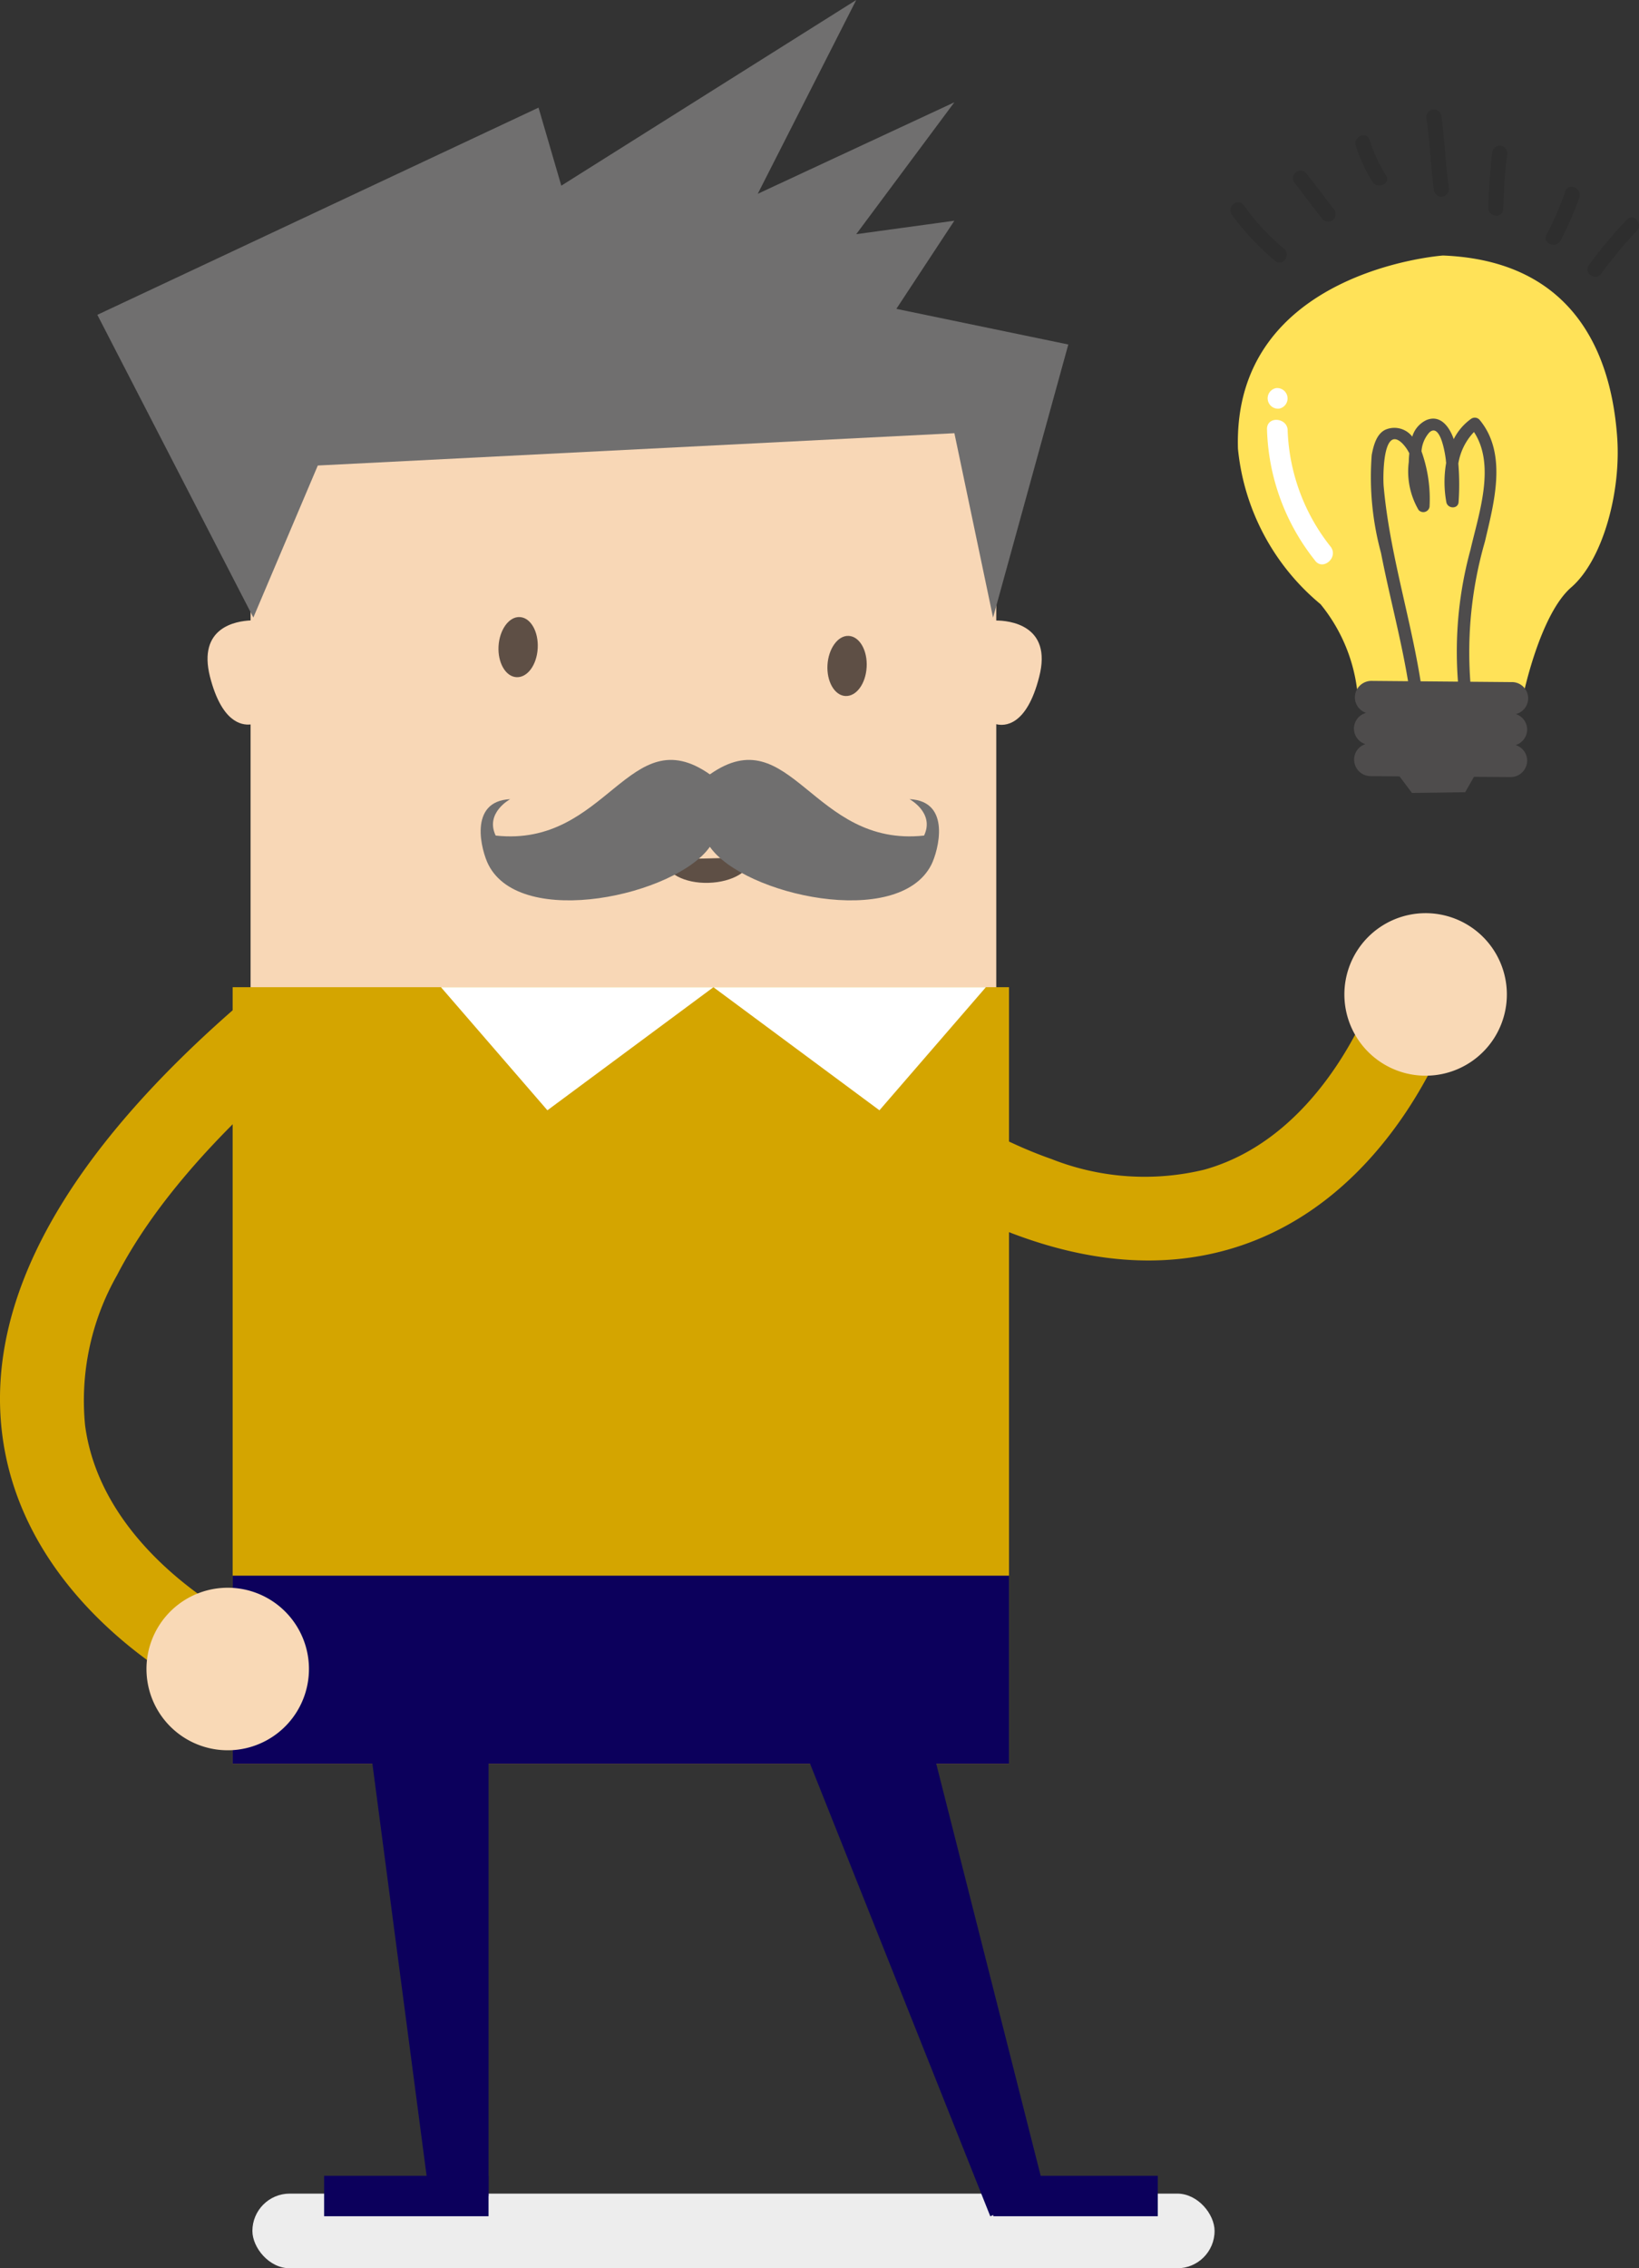
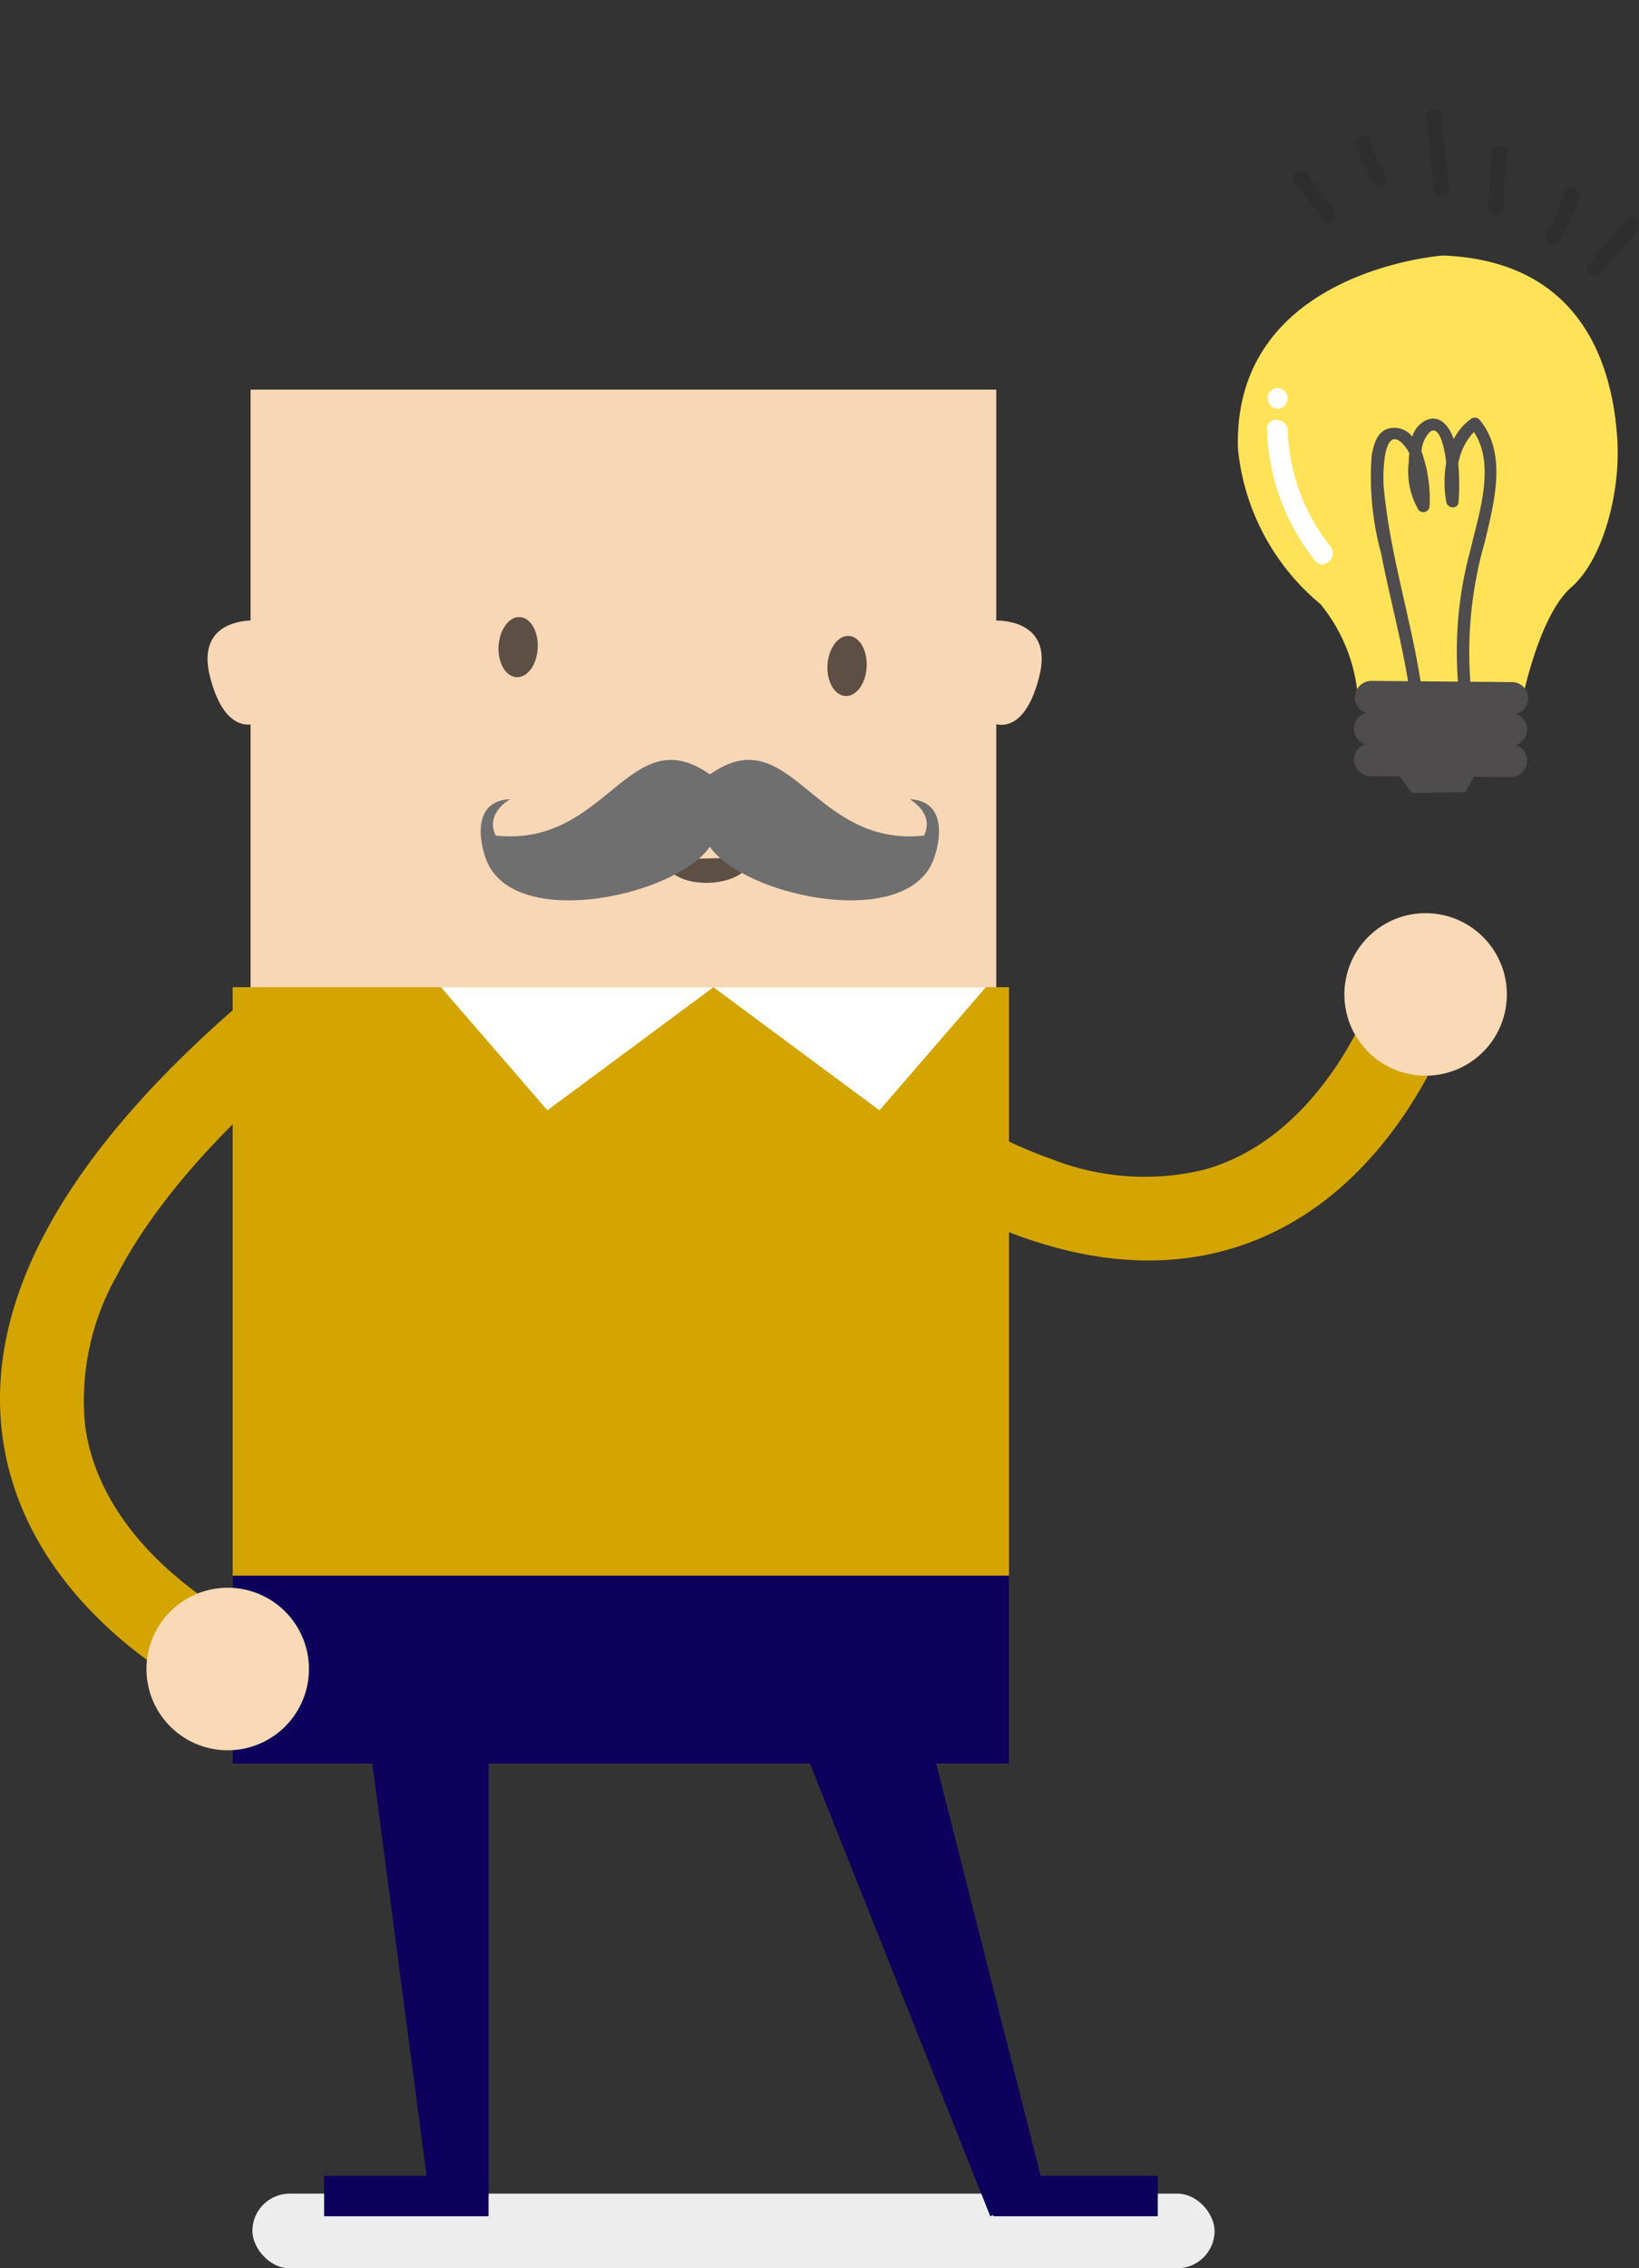
<svg xmlns="http://www.w3.org/2000/svg" width="87.138" height="120.544" viewBox="0 0 87.138 120.544">
  <rect x="0" y="0" width="87.138" height="120.544" fill="#333333" stroke="none" />
  <g id="Groupe_16416" data-name="Groupe 16416" transform="translate(-278.424 -61.44)">
    <rect id="Rectangle_10140" data-name="Rectangle 10140" width="51.154" height="3.968" rx="1.984" transform="translate(342.997 181.984) rotate(-180)" fill="#ededed" />
    <g id="Groupe_16350" data-name="Groupe 16350" transform="translate(318.938 113.771)">
      <path id="Tracé_69879" data-name="Tracé 69879" d="M379.064,196.066l2.926-3.326c4.5,3.96,8.691,6.638,12.456,7.958a13.486,13.486,0,0,0,8.127.568c6.61-1.841,9.175-9.752,9.2-9.831l4.23,1.315c-.13.418-3.269,10.258-12.2,12.773C396.765,207.5,388.443,204.322,379.064,196.066Z" transform="translate(-379.064 -191.436)" fill="#d4a500" />
    </g>
    <path id="Tracé_69880" data-name="Tracé 69880" d="M461.163,190.54a4.319,4.319,0,1,1,3.359-5.1A4.318,4.318,0,0,1,461.163,190.54Z" transform="translate(-106.074 -72.022)" fill="#f9d9b6" />
    <g id="Groupe_16351" data-name="Groupe 16351" transform="translate(289.457 82.146)">
      <path id="Tracé_69881" data-name="Tracé 69881" d="M347.764,125.141V112.875H308.119v12.266c-.76.035-2.828.353-2.156,3,.618,2.4,1.661,2.58,2.156,2.528v14.069h39.645V130.656c.424.106,1.609.124,2.28-2.51.725-2.793-1.644-3-2.28-3" transform="translate(-305.83 -112.875)" fill="#f8d7b6" />
    </g>
    <g id="Groupe_16352" data-name="Groupe 16352" transform="translate(304.925 94.232)">
      <path id="Tracé_69882" data-name="Tracé 69882" d="M346.34,144.565c-.05.882-.549,1.562-1.132,1.528s-1-.783-.95-1.648.551-1.58,1.133-1.546,1,.783.949,1.665" transform="translate(-344.254 -142.898)" fill="#5e4f45" />
    </g>
    <g id="Groupe_16353" data-name="Groupe 16353" transform="translate(322.412 95.232)">
      <path id="Tracé_69883" data-name="Tracé 69883" d="M389.781,147.049c-.051.882-.55,1.562-1.132,1.529s-1-.783-.95-1.648.551-1.58,1.133-1.546,1,.783.95,1.665" transform="translate(-387.694 -145.382)" fill="#5e4f45" />
    </g>
    <g id="Groupe_16354" data-name="Groupe 16354" transform="translate(313.747 107.002)">
      <path id="Tracé_69884" data-name="Tracé 69884" d="M368.518,175.977c1.28-.038,2.278-.634,2.264-1.355l-4.61.113c.031.726,1.067,1.28,2.347,1.242" transform="translate(-366.171 -174.622)" fill="#5e4f45" />
    </g>
    <rect id="Rectangle_10141" data-name="Rectangle 10141" width="41.275" height="41.275" transform="translate(290.793 113.903)" fill="#d4a500" />
    <path id="Tracé_69885" data-name="Tracé 69885" d="M324.433,270.177l4.3,32.676h3.153V270.177Z" transform="translate(-27.487 -124.708)" fill="#0c005c" />
    <rect id="Rectangle_10142" data-name="Rectangle 10142" width="8.742" height="2.149" transform="translate(295.656 177.07)" fill="#0c005c" />
    <path id="Tracé_69886" data-name="Tracé 69886" d="M386.086,271.758l8.1,31.947-2.929,1.167-12.093-30.356Z" transform="translate(-60.185 -125.653)" fill="#0c005c" />
    <path id="Tracé_69887" data-name="Tracé 69887" d="M351.147,191.765l-8.826,6.541-5.659-6.541Z" transform="translate(-34.794 -77.861)" fill="#fff" />
    <path id="Tracé_69888" data-name="Tracé 69888" d="M372.644,191.765l8.827,6.541,5.658-6.541Z" transform="translate(-56.291 -77.861)" fill="#fff" />
    <rect id="Rectangle_10143" data-name="Rectangle 10143" width="41.275" height="10.002" transform="translate(290.793 145.177)" fill="#0c005c" />
-     <path id="Tracé_69889" data-name="Tracé 69889" d="M299.573,94.258l-8.294-16.087L314.735,67.16l1.211,4.147,15.68-9.867-5.236,10.3,10.451-4.862-5.215,7.007,5.215-.715-3.082,4.684,9.142,1.894-4,14.514-2.056-9.8L303,86.179Z" transform="translate(-7.68 0)" fill="#706f6f" />
    <rect id="Rectangle_10144" data-name="Rectangle 10144" width="8.742" height="2.149" transform="translate(331.236 177.07)" fill="#0c005c" />
    <g id="Groupe_16355" data-name="Groupe 16355" transform="translate(278.424 114.627)">
      <path id="Tracé_69890" data-name="Tracé 69890" d="M291.373,193.562l2.885,3.362c-4.549,3.9-7.784,7.68-9.616,11.226a13.49,13.49,0,0,0-1.695,7.969c.9,6.8,8.378,10.444,8.453,10.479l-1.892,4.006c-.4-.186-9.7-4.666-10.948-13.864C277.58,209.5,281.89,201.7,291.373,193.562Z" transform="translate(-278.424 -193.562)" fill="#d4a500" />
    </g>
    <path id="Tracé_69891" data-name="Tracé 69891" d="M297.777,275.633a4.319,4.319,0,1,1,4.583,4.038A4.318,4.318,0,0,1,297.777,275.633Z" transform="translate(-11.557 -125.224)" fill="#f9d9b6" />
    <g id="Groupe_16356" data-name="Groupe 16356" transform="translate(303.979 101.825)">
      <path id="Tracé_69892" data-name="Tracé 69892" d="M354.091,166.377c-1.8,2.57-10.032,4.4-11.774.95-.365-.713-1.1-3.38,1.159-3.481,0,0-1.349.72-.773,1.934,5.942.648,7.08-6.277,11.389-3.252,4.306-3.025,5.446,3.9,11.388,3.252.574-1.214-.775-1.934-.775-1.934,2.258.1,1.521,2.768,1.162,3.481C364.12,170.777,355.885,168.947,354.091,166.377Z" transform="translate(-341.906 -161.76)" fill="#706f6f" />
    </g>
    <g id="Groupe_16364" data-name="Groupe 16364" transform="translate(343.836 67.271)">
      <path id="Tracé_69893" data-name="Tracé 69893" d="M452.81,95.17s-11.2.791-10.9,10.278A12.283,12.283,0,0,0,446.3,113.7a8.917,8.917,0,0,1,2,5.165l8.772-.3s.882-4.308,2.557-5.761,2.66-5.061,2.44-8.007S460.726,95.482,452.81,95.17Z" transform="translate(-441.505 -87.422)" fill="#ffe258" />
      <path id="Tracé_69894" data-name="Tracé 69894" d="M465.638,151.39l-7.475-.065a.881.881,0,0,0-.882.87.869.869,0,0,0,.6.83.863.863,0,0,0-.039,1.661.853.853,0,0,0-.6.818.878.878,0,0,0,.856.882l1.557.013.662.882,2.829-.039.467-.818,1.946.013a.881.881,0,0,0,.882-.87.868.868,0,0,0-.61-.83.881.881,0,0,0,.61-.818.87.87,0,0,0-.6-.831.863.863,0,0,0-.207-1.7Z" transform="translate(-450.661 -120.971)" fill="#4e4c4c" />
      <path id="Tracé_69895" data-name="Tracé 69895" d="M465.187,116.693a.34.34,0,0,0-.454-.052,2.96,2.96,0,0,0-.921,1.077c-.221-.636-.7-1.324-1.453-1.012a1.418,1.418,0,0,0-.753.882c-.013-.013-.026-.039-.039-.052a1.2,1.2,0,0,0-1.375-.324c-.493.221-.649.87-.74,1.35a15.341,15.341,0,0,0,.493,5.2c.532,2.738,1.311,5.425,1.635,8.2.052.415.688.312.648-.1-.454-3.932-1.791-7.7-2.141-11.64-.039-.428-.065-3.3.986-2.284a2.054,2.054,0,0,1,.376.532c-.013.156-.026.312-.026.454a4.052,4.052,0,0,0,.519,2.557.335.335,0,0,0,.584-.169,7.5,7.5,0,0,0-.428-2.946,1.669,1.669,0,0,1,.415-1c.6-.558.856,1.207.882,1.479,0,.052.013.091.013.143a5.924,5.924,0,0,0,.013,2.089c.078.351.623.364.649-.013a13.555,13.555,0,0,0-.013-2.05,3.153,3.153,0,0,1,.831-1.674c1.168,1.765.246,4.373-.182,6.242a20.55,20.55,0,0,0-.648,7.267.329.329,0,0,0,.648-.1,21.2,21.2,0,0,1,.766-7.591C465.94,121.144,466.692,118.5,465.187,116.693Z" transform="translate(-451.936 -100.212)" fill="#4e4c4c" />
      <path id="Tracé_69896" data-name="Tracé 69896" d="M445.748,117.333a11.692,11.692,0,0,0,2.543,6.994c.4.584,1.259-.117.856-.7a10.525,10.525,0,0,1-2.3-6.177C446.864,116.762,445.774,116.632,445.748,117.333Z" transform="translate(-443.8 -100.385)" fill="#fff" />
-       <path id="Tracé_69897" data-name="Tracé 69897" d="M446.449,113.754a.552.552,0,0,0-.169-1.09A.552.552,0,0,0,446.449,113.754Z" transform="translate(-443.852 -97.869)" fill="#fff" />
+       <path id="Tracé_69897" data-name="Tracé 69897" d="M446.449,113.754a.552.552,0,0,0-.169-1.09A.552.552,0,0,0,446.449,113.754" transform="translate(-443.852 -97.869)" fill="#fff" />
      <g id="Groupe_16357" data-name="Groupe 16357" transform="translate(0 4.92)" opacity="0.1">
-         <path id="Tracé_69898" data-name="Tracé 69898" d="M440.994,88.806a14.182,14.182,0,0,0,2.3,2.452c.389.337.87-.312.467-.649a12.892,12.892,0,0,1-2.141-2.31c-.312-.415-.934.091-.623.506Z" transform="translate(-440.914 -88.145)" />
-       </g>
+         </g>
      <g id="Groupe_16358" data-name="Groupe 16358" transform="translate(3.329 3.24)" opacity="0.1">
        <path id="Tracé_69899" data-name="Tracé 69899" d="M449.274,84.626c.493.636.973,1.285,1.466,1.908a.4.4,0,0,0,.623-.506c-.493-.636-.973-1.285-1.466-1.907A.4.4,0,0,0,449.274,84.626Z" transform="translate(-449.183 -83.973)" />
      </g>
      <g id="Groupe_16359" data-name="Groupe 16359" transform="translate(6.65 1.355)" opacity="0.1">
        <path id="Tracé_69900" data-name="Tracé 69900" d="M457.456,79.855a8.489,8.489,0,0,0,.882,1.908c.259.428,1,.1.727-.324a8.49,8.49,0,0,1-.882-1.908C458.027,79.038,457.3,79.375,457.456,79.855Z" transform="translate(-457.434 -79.289)" />
      </g>
      <g id="Groupe_16360" data-name="Groupe 16360" transform="translate(10.422 0)" opacity="0.1">
        <path id="Tracé_69901" data-name="Tracé 69901" d="M466.809,76.378c.182,1.272.221,2.557.4,3.828a.4.4,0,0,0,.791-.13c-.182-1.272-.221-2.557-.4-3.828A.4.4,0,0,0,466.809,76.378Z" transform="translate(-466.804 -75.924)" />
      </g>
      <g id="Groupe_16361" data-name="Groupe 16361" transform="translate(13.71 1.886)" opacity="0.1">
        <path id="Tracé_69902" data-name="Tracé 69902" d="M475.192,80.955c-.13.986-.182,1.973-.221,2.958-.026.519.779.61.792.091.039-.986.091-1.973.221-2.959A.4.4,0,0,0,475.192,80.955Z" transform="translate(-474.97 -80.608)" />
      </g>
      <g id="Groupe_16362" data-name="Groupe 16362" transform="translate(16.762 4.095)" opacity="0.1">
        <path id="Tracé_69903" data-name="Tracé 69903" d="M483.6,86.349a17.109,17.109,0,0,1-1,2.3c-.233.467.519.753.753.3a17.137,17.137,0,0,0,1-2.3C484.493,86.155,483.753,85.856,483.6,86.349Z" transform="translate(-482.554 -86.097)" />
      </g>
      <g id="Groupe_16363" data-name="Groupe 16363" transform="translate(18.982 5.717)" opacity="0.1">
        <path id="Tracé_69904" data-name="Tracé 69904" d="M490.188,90.236a22.627,22.627,0,0,0-2.037,2.427c-.312.415.337.882.649.467a22.632,22.632,0,0,1,1.894-2.284c.351-.35-.156-.973-.506-.61Z" transform="translate(-488.068 -90.125)" />
      </g>
    </g>
  </g>
</svg>